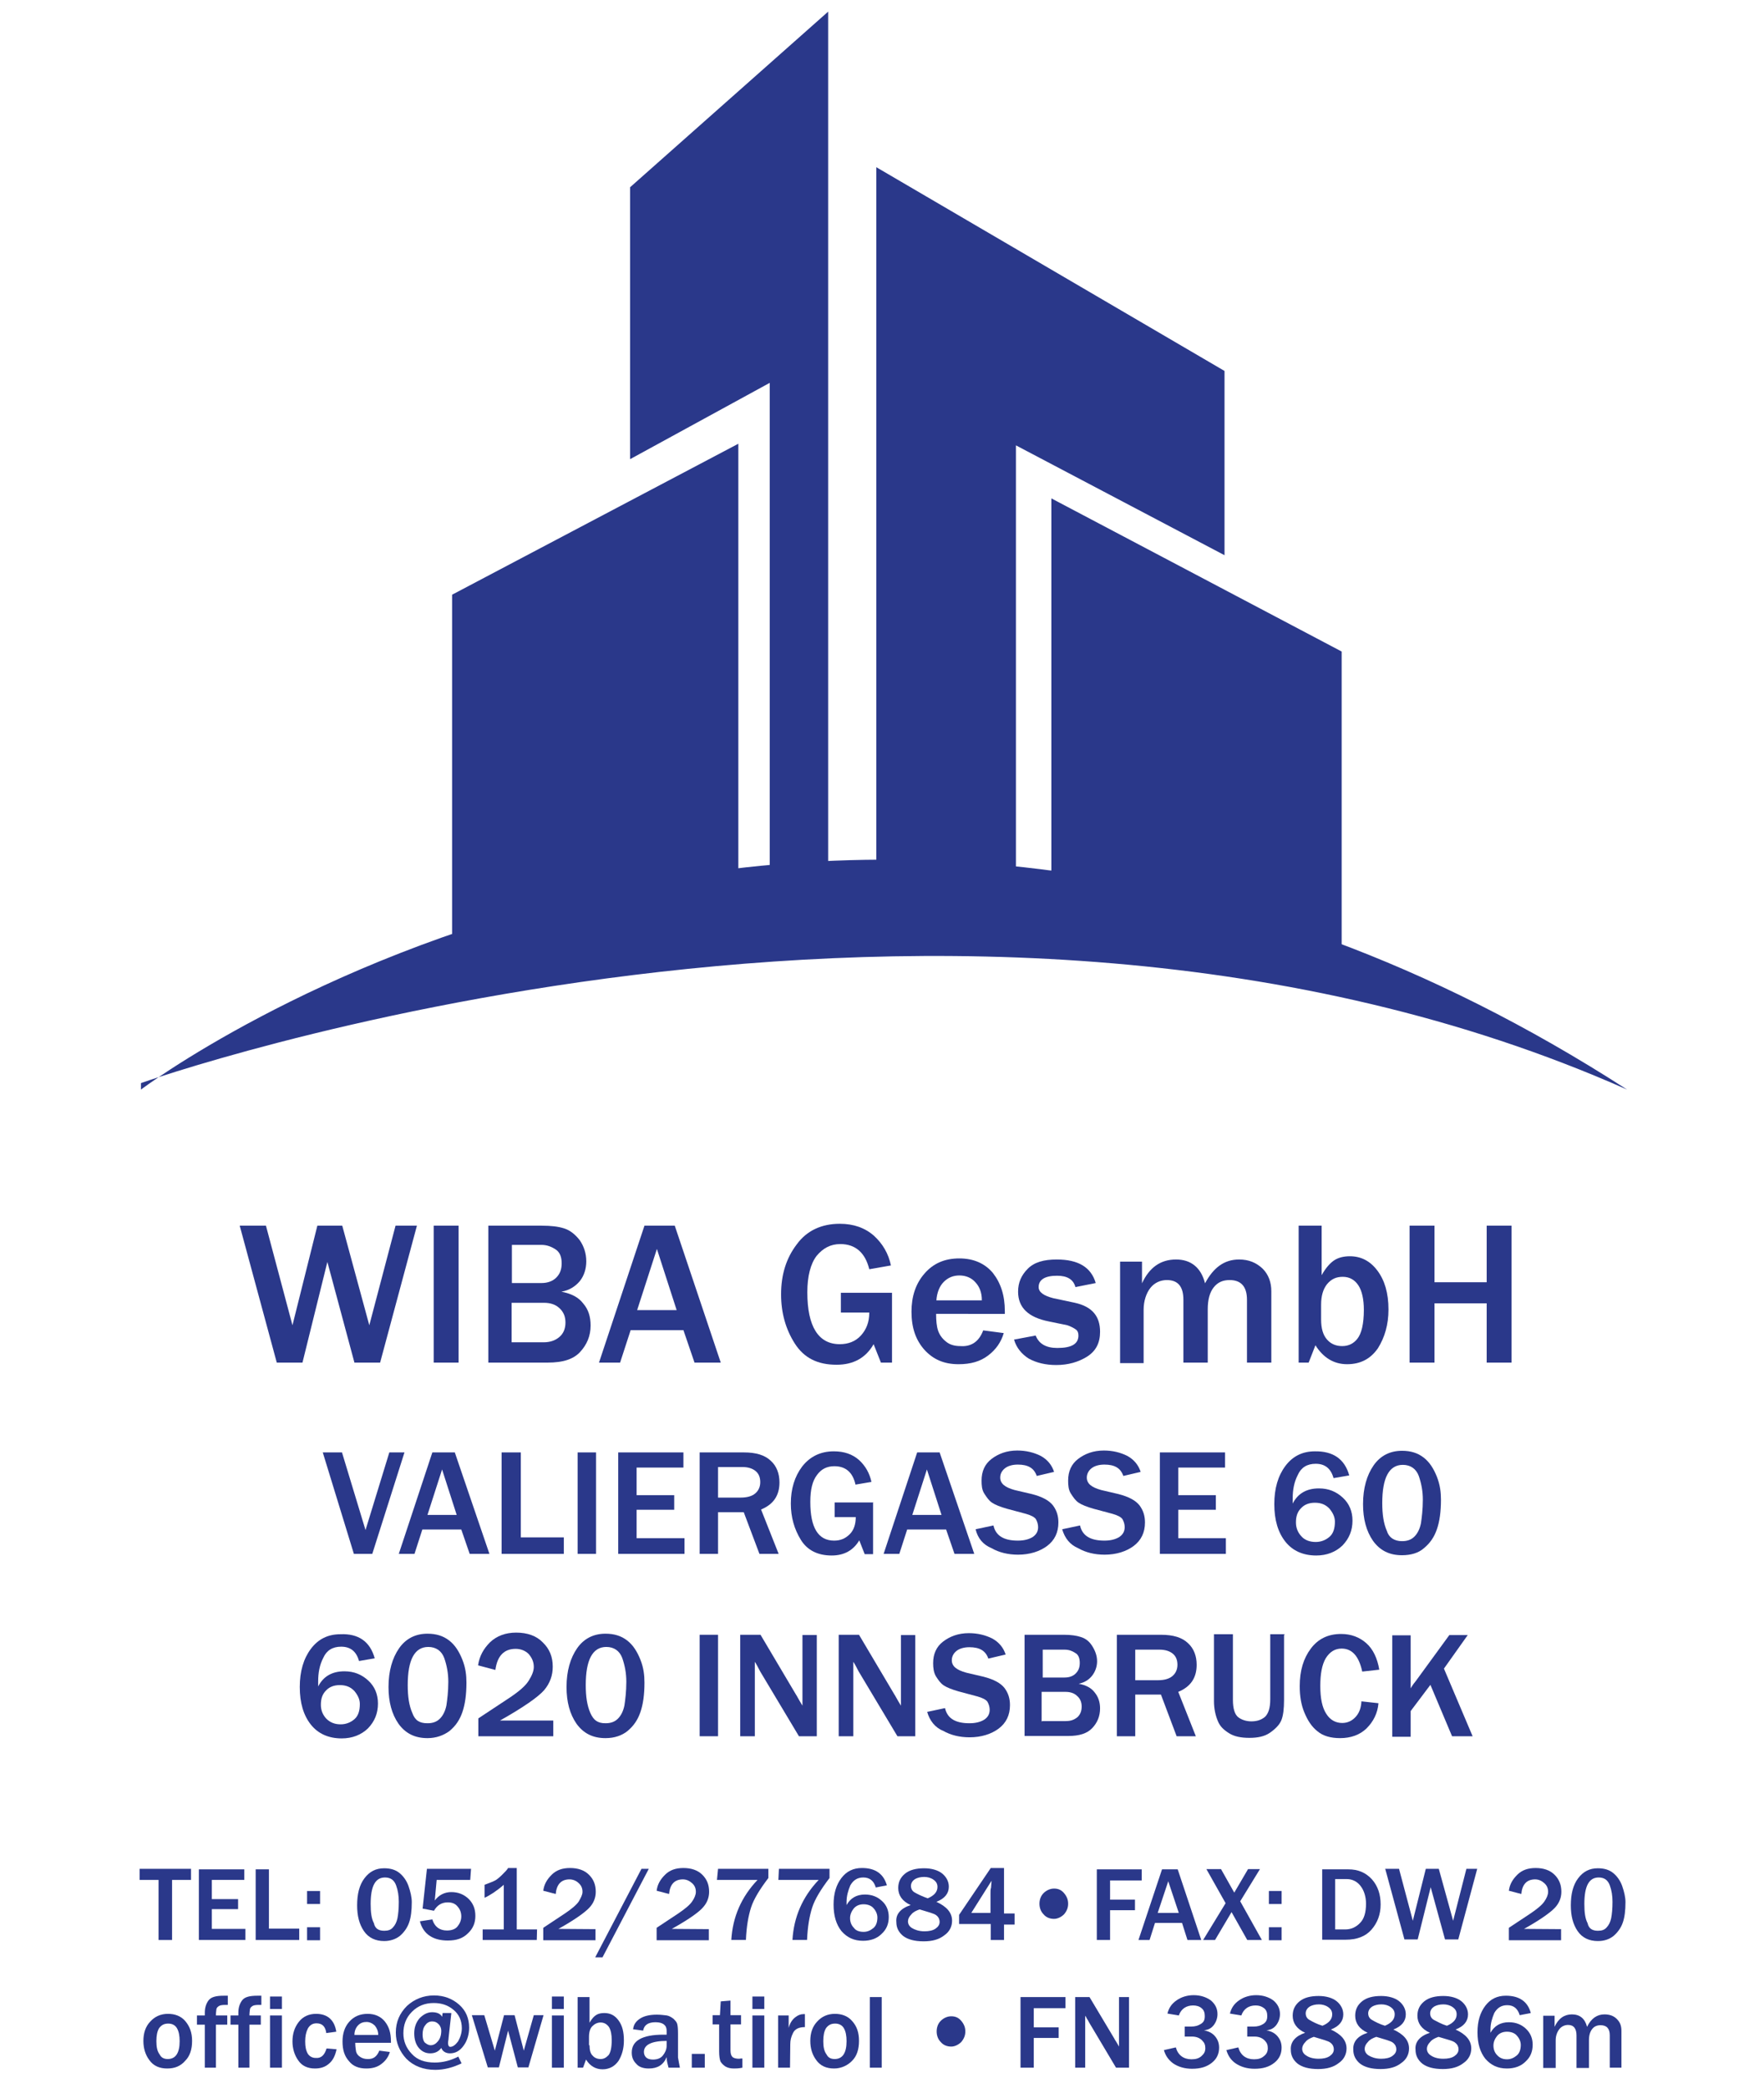
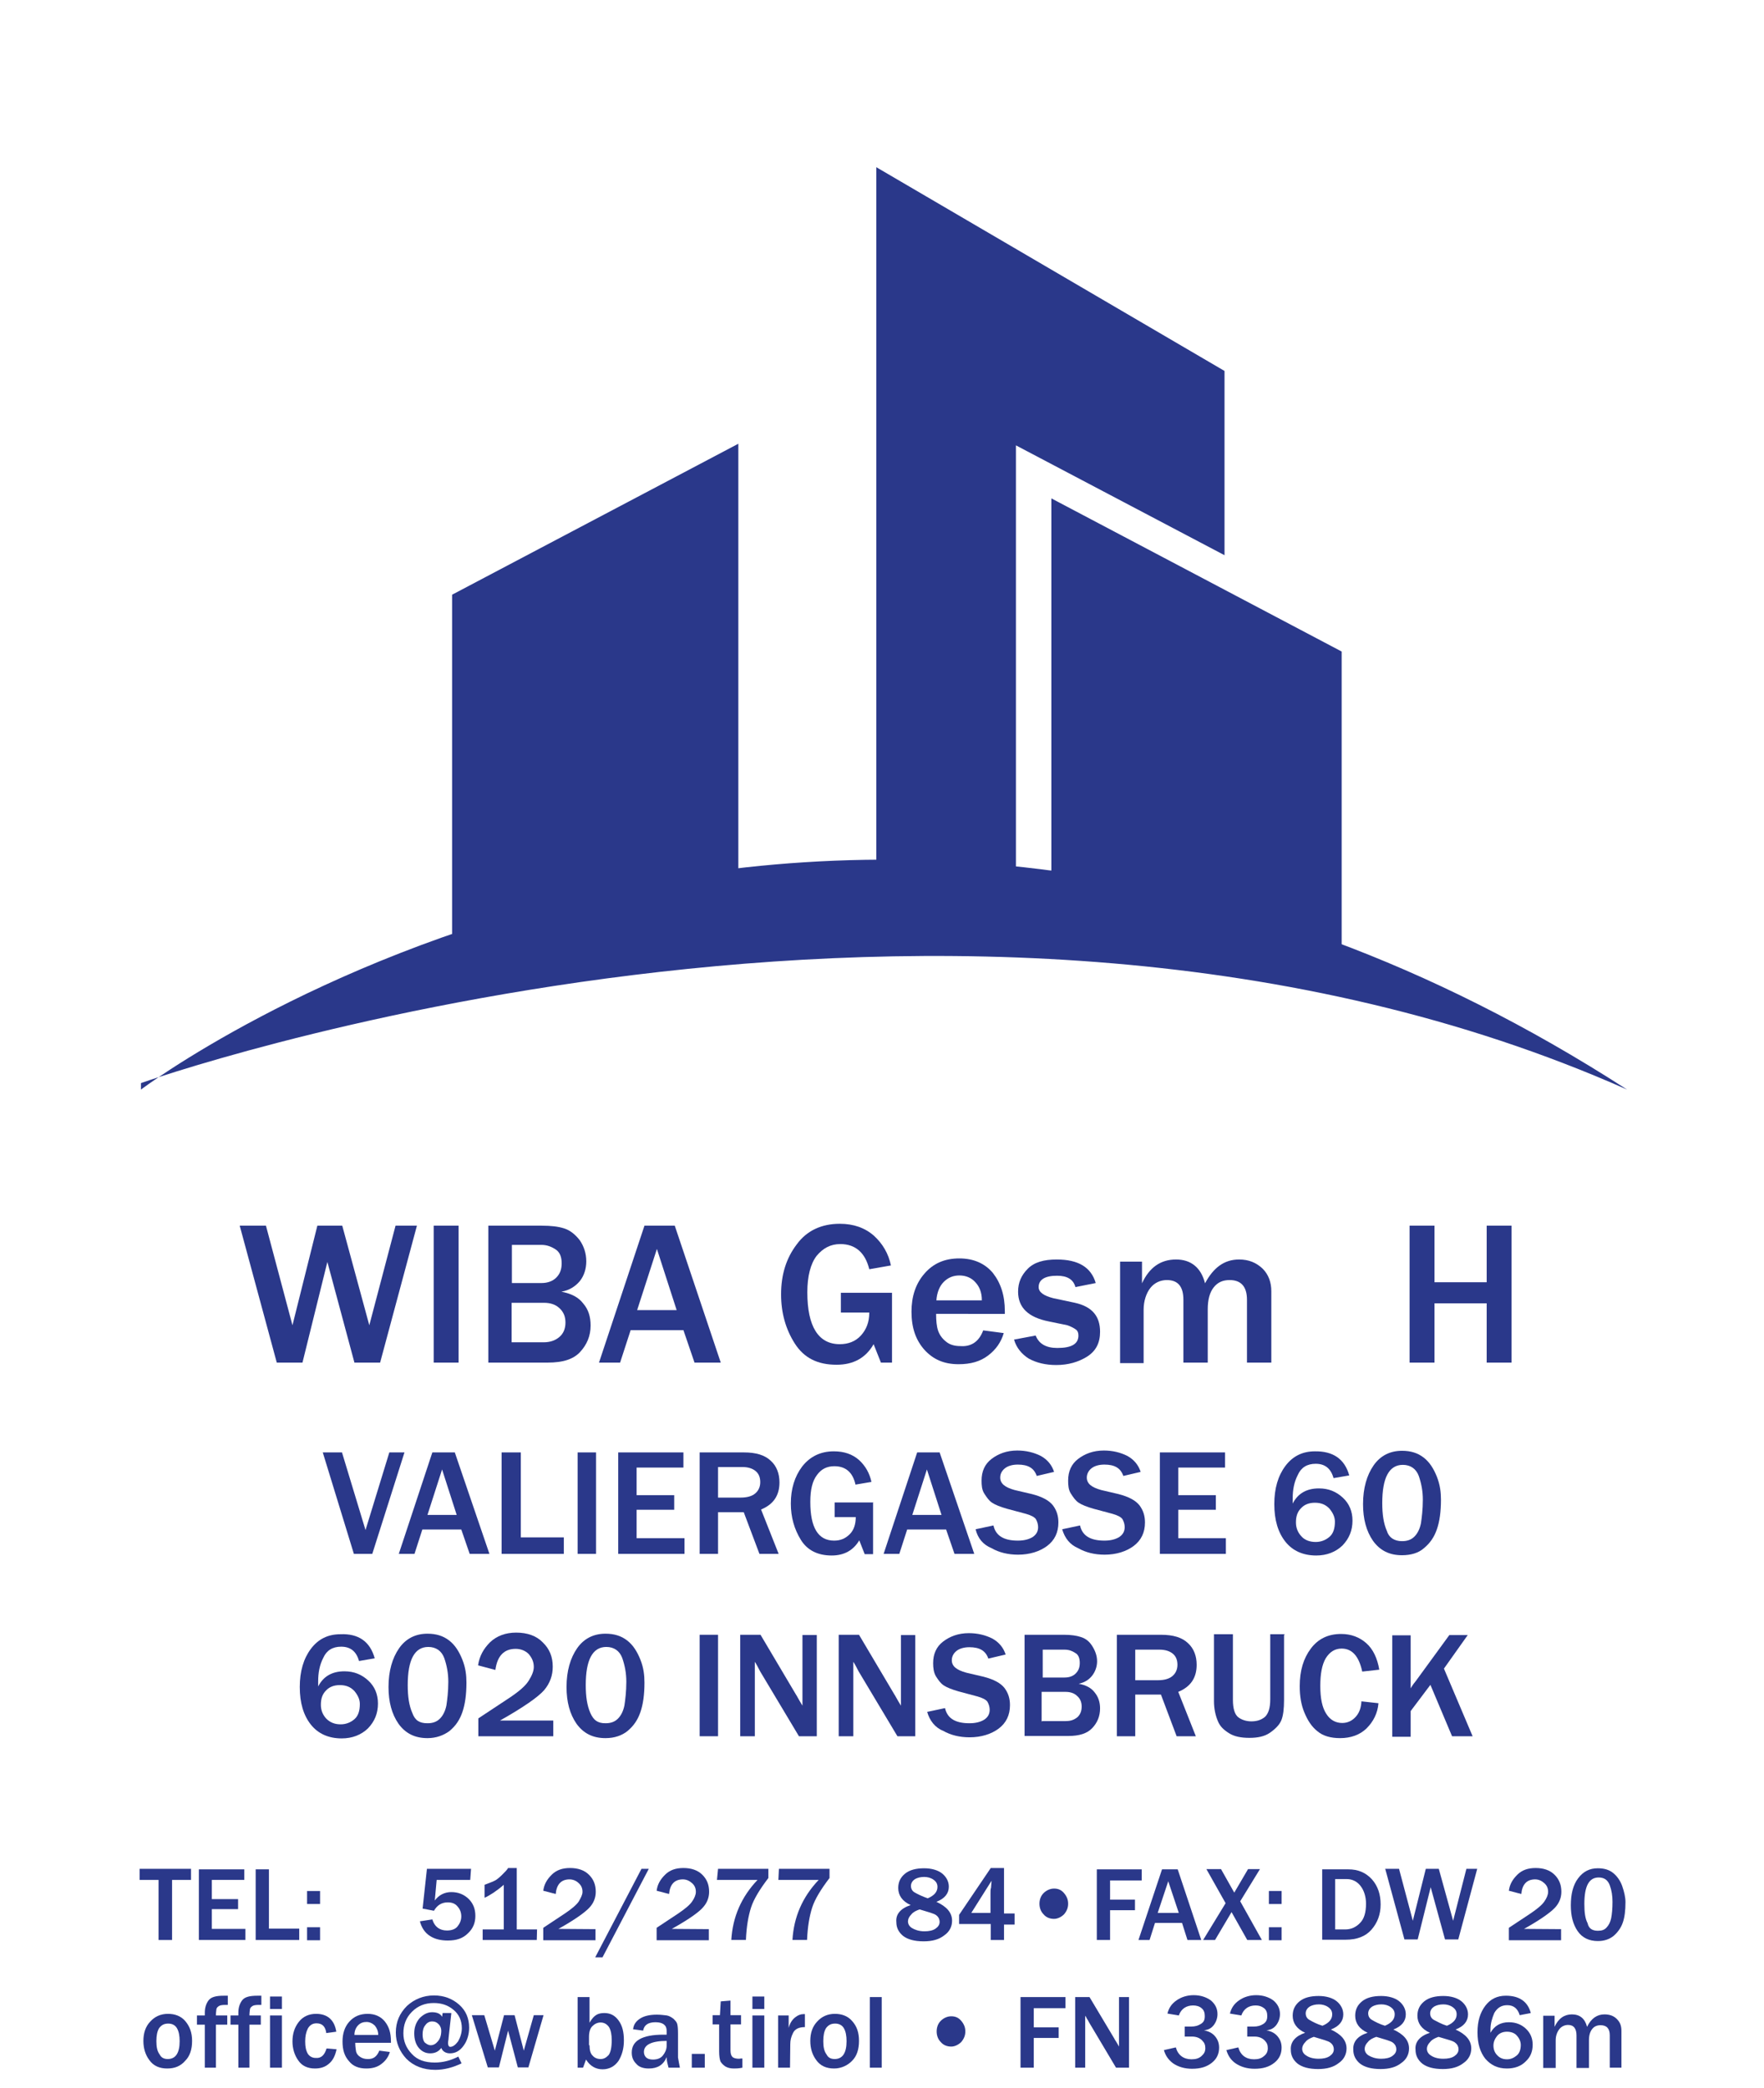
<svg xmlns="http://www.w3.org/2000/svg" version="1.1" id="Ebene_1" x="0px" y="0px" viewBox="0 0 652 771.6" style="enable-background:new 0 0 652 771.6;" xml:space="preserve">
  <style type="text/css">
	.st0{fill:none;}
	.st1{fill:#2A388A;}
</style>
  <rect x="159.7" y="46.4" class="st0" width="400.1" height="144.4" />
  <g>
    <g>
      <path class="st1" d="M52.1,400.3c0,0,302.1-107.3,549.3,2.4c-296.2-191.2-549.3,0-549.3,0" />
      <polygon class="st1" points="167.1,357.9 167.1,219.8 272.9,164 272.9,329.2   " />
-       <polygon class="st1" points="284.5,342.8 284.5,141.5 232.9,169.7 232.9,69.2 306.1,4.3 306.1,342.5   " />
      <polygon class="st1" points="323.9,339.8 323.9,61.8 452.6,137.1 452.6,205.2 375.5,164.6 375.5,340.7   " />
      <polygon class="st1" points="388.6,331.5 388.6,184.2 495.9,240.8 495.9,363   " />
    </g>
  </g>
  <g>
    <g>
      <path class="st1" d="M154.1,453l-13.6,50.6H131l-10-37.2l-9.2,37.2h-9.5L88.6,453h9.7l9.8,36.8l9.2-36.8h9.2l10,36.8l9.7-36.8    H154.1z" />
      <path class="st1" d="M169.5,503.6h-9.2V453h9.2V503.6z" />
      <path class="st1" d="M180.5,503.6V453h19.7c3.4,0,6.1,0.3,8.3,1s4.1,2.2,5.8,4.4c1.5,2.2,2.4,4.8,2.4,7.8c0,2.7-0.8,5.3-2.4,7.3    c-1.7,2-3.9,3.4-6.8,3.9c3.6,0.7,6.3,2,8.1,4.4c1.9,2.2,2.7,4.9,2.7,8.1c0,3.9-1.4,7.1-3.9,9.8c-2.5,2.7-6.4,3.9-11.9,3.9h-22.1    V503.6z M189.2,474.2h11c2.2,0,4.1-0.7,5.4-2c1.4-1.4,2-3.1,2-5.3c0-2.4-0.7-4.1-2.2-5.1c-1.5-1-3.2-1.7-5.3-1.7h-10.9v14.1H189.2    z M189.2,496.1h11.7c2.5,0,4.4-0.7,5.9-2s2.2-3.1,2.2-5.3s-0.7-3.9-2.2-5.3c-1.5-1.4-3.4-2-5.8-2h-11.9V496.1z" />
      <path class="st1" d="M266.4,503.6h-9.7l-4.1-12h-19.5l-3.9,12h-7.8l16.8-50.6h11.2L266.4,503.6z M250.1,484.2l-7.3-22.6l-7.3,22.6    H250.1z" />
      <path class="st1" d="M329.7,477.8v25.8h-4.1l-2.7-6.8c-2.9,5.1-7.5,7.6-13.7,7.6c-7,0-12-2.5-15.4-7.8s-5.1-11.4-5.1-18.2    c0-7.3,1.9-13.4,5.8-18.5c3.7-5.1,9.2-7.6,15.9-7.6c5.1,0,9.3,1.5,12.6,4.4c3.2,2.9,5.4,6.6,6.3,11l-8,1.4    c-1.5-6.1-5.1-9.3-10.7-9.3c-3.6,0-6.4,1.5-8.8,4.4c-2.2,2.9-3.4,7.5-3.4,13.4c0,12.7,4.1,19.2,12,19.2c3.1,0,5.8-1,7.8-3.2    s3.1-4.9,3.1-8.5h-10.5v-7.3H329.7z" />
      <path class="st1" d="M363.4,491.7l7.6,1c-1,3.4-2.9,6.1-5.8,8.3s-6.4,3.2-10.9,3.2c-5.3,0-9.3-1.7-12.6-5.3    c-3.2-3.6-4.8-8.1-4.8-14.1c0-5.6,1.5-10.3,4.8-14.1s7.5-5.6,12.9-5.6c5.3,0,9.5,1.9,12.4,5.4c2.9,3.7,4.4,8.3,4.4,14.1v1H346    c0,2.5,0.2,4.6,0.7,6.1c0.5,1.5,1.4,2.9,2.9,4.1c1.4,1.2,3.2,1.7,5.4,1.7C359,497.8,361.9,495.8,363.4,491.7z M362.9,480.5    c0-2.7-0.8-4.9-2.4-6.6c-1.5-1.7-3.6-2.5-5.9-2.5s-4.2,0.8-5.8,2.4c-1.5,1.5-2.5,3.9-2.7,6.8H362.9z" />
      <path class="st1" d="M374.8,495.1l8-1.5c1.2,3.1,3.9,4.6,8,4.6c5.3,0,7.8-1.5,7.8-4.6c0-1-0.3-1.9-1.2-2.4c-0.8-0.5-1.7-1-2.9-1.4    l-6.8-1.4c-7.6-1.5-11.4-5.1-11.4-11c0-3.4,1.2-6.1,3.6-8.5c2.4-2.4,5.9-3.4,10.7-3.4c8,0,12.7,2.9,14.4,8.7l-7.5,1.5    c-0.8-2.9-3.1-4.2-6.8-4.2c-4.4,0-6.8,1.4-6.8,4.2c0,1.9,1.9,3.2,5.4,4.1l8,1.7c6.3,1.4,9.3,4.9,9.3,10.7c0,4.1-1.5,7.1-4.8,9.2    c-3.2,2-7,3.1-11.4,3.1c-3.9,0-7.3-0.8-10.2-2.4C377.7,500.5,375.7,498.2,374.8,495.1z" />
      <path class="st1" d="M469.7,503.6h-8.8v-23.2c0-4.9-2.2-7.3-6.4-7.3c-2.5,0-4.4,0.8-5.9,2.7c-1.5,1.9-2.2,4.6-2.2,8.1v19.7h-9    v-23.2c0-4.9-2-7.3-6.1-7.3c-2.4,0-4.6,1-6.1,2.9s-2.5,4.8-2.5,8.1v19.7h-8.7v-37.5h8.1v8c2.7-5.8,6.8-8.8,12.6-8.8    c5.4,0,9.2,2.9,10.7,8.8c3.1-5.8,7.1-8.8,12.6-8.8c3.6,0,6.4,1.2,8.7,3.4c2.2,2.2,3.2,5.1,3.2,8.3V503.6z" />
-       <path class="st1" d="M483.7,503.6H480V453h8.5v18.3c1.5-2.7,3.2-4.6,4.8-5.6s3.6-1.4,5.6-1.4c4.1,0,7.5,1.7,10.2,5.3    c2.7,3.6,4.1,8.3,4.1,14.4c0,5.6-1.4,10.3-3.9,14.3c-2.7,3.9-6.4,5.9-11.4,5.9c-4.9,0-8.8-2.4-11.7-7L483.7,503.6z M488.3,487.6    c0,3.4,0.7,5.8,2.2,7.5c1.5,1.7,3.4,2.4,5.6,2.4c2.2,0,4.1-0.8,5.6-2.7c1.5-1.9,2.4-5.4,2.4-10.7c0-3.9-0.7-7-2-9    s-3.2-3.2-5.8-3.2c-2.4,0-4.2,0.8-5.8,2.7c-1.5,1.9-2.2,4.4-2.2,7.6L488.3,487.6L488.3,487.6z" />
      <path class="st1" d="M558.7,503.6h-9.2v-21.9h-19.3v21.9h-9.2V453h9.2v20.9h19.3V453h9.2V503.6z" />
    </g>
    <g>
      <path class="st1" d="M137.6,574.3h-6.8l-11.5-37.5h7.1l8.7,28.7l8.8-28.7h5.6L137.6,574.3z" />
      <path class="st1" d="M180.9,574.3h-7.3l-3.1-9h-14.4l-2.9,9h-5.8l12.4-37.5h8.3L180.9,574.3z M168.8,559.9l-5.4-16.8l-5.4,16.8    H168.8z" />
      <path class="st1" d="M208.5,574.3h-23.1v-37.5h7.1v31.4h15.9V574.3z" />
      <path class="st1" d="M220.3,574.3h-6.8v-37.5h6.8V574.3z" />
      <path class="st1" d="M252.8,574.3h-24.3v-37.5h24.1v5.6h-17.3v10.2h13.9v5.4h-13.9v10.5H253v5.8H252.8z" />
      <path class="st1" d="M287.8,574.3h-7.1l-5.8-15.4h-9.5v15.4h-6.8v-37.5h16.3c4.6,0,7.8,1,10,3.1c2.2,2,3.2,4.8,3.2,8    c0,4.8-2.2,8.1-6.8,10L287.8,574.3z M265.4,553.5h8.3c2.4,0,4.2-0.5,5.4-1.5c1.2-1,1.9-2.4,1.9-4.2c0-1.7-0.5-3.1-1.7-4.1    c-1.2-1-2.9-1.5-4.9-1.5h-9L265.4,553.5L265.4,553.5z" />
      <path class="st1" d="M322.7,555.2v19.2h-3.1l-2-5.1c-2.2,3.7-5.6,5.6-10.2,5.6c-5.1,0-9-1.9-11.4-5.8c-2.4-3.9-3.7-8.3-3.7-13.4    c0-5.4,1.4-10,4.2-13.7c2.9-3.7,6.8-5.6,11.7-5.6c3.7,0,6.8,1,9.3,3.2c2.4,2.2,3.9,4.9,4.6,8.1l-5.9,1c-1-4.6-3.7-6.8-7.8-6.8    c-2.7,0-4.8,1-6.4,3.2c-1.7,2.2-2.5,5.4-2.5,10c0,9.5,2.9,14.3,8.8,14.3c2.4,0,4.2-0.8,5.8-2.4c1.5-1.5,2.2-3.7,2.2-6.3h-7.8v-5.4    h14.3V555.2z" />
      <path class="st1" d="M360.1,574.3h-7.3l-3.1-9h-14.4l-2.9,9h-5.8l12.4-37.5h8.3L360.1,574.3z M348,559.9l-5.4-16.8l-5.4,16.8H348z    " />
      <path class="st1" d="M360.6,565.2l6.6-1.4c0.8,3.7,3.7,5.6,9,5.6c2.4,0,4.2-0.5,5.6-1.4c1.4-1,1.9-2.2,1.9-3.6c0-1-0.3-2-0.8-2.9    c-0.5-0.8-1.9-1.5-3.7-2l-7.1-1.9c-2.4-0.7-4.2-1.4-5.4-2.2c-1.2-0.8-2-2-2.9-3.4s-1-3.1-1-4.8c0-3.4,1.2-6.1,3.7-8    c2.5-1.9,5.6-3.1,9.5-3.1c3.2,0,6.1,0.7,8.7,2c2.5,1.4,4.1,3.4,4.9,5.9l-6.4,1.5c-1-2.9-3.2-4.2-7-4.2c-2,0-3.7,0.5-4.8,1.4    s-1.7,2-1.7,3.4c0,2.2,1.7,3.6,5.3,4.6l6.4,1.5c3.9,1,6.4,2.4,7.8,4.2c1.4,1.9,2,3.9,2,6.3c0,3.7-1.4,6.6-4.2,8.7    c-2.7,2-6.4,3.2-10.7,3.2c-3.7,0-7-0.8-9.8-2.4C363.4,570.9,361.4,568.6,360.6,565.2z" />
      <path class="st1" d="M392.6,565.2l6.6-1.4c0.8,3.7,3.7,5.6,9,5.6c2.4,0,4.2-0.5,5.6-1.4c1.4-1,1.9-2.2,1.9-3.6c0-1-0.3-2-0.8-2.9    c-0.5-0.8-1.9-1.5-3.7-2l-7.1-1.9c-2.4-0.7-4.2-1.4-5.4-2.2c-1.2-0.8-2-2-2.9-3.4s-1-3.1-1-4.8c0-3.4,1.2-6.1,3.7-8    c2.5-1.9,5.6-3.1,9.5-3.1c3.2,0,6.1,0.7,8.7,2c2.5,1.4,4.1,3.4,4.9,5.9l-6.4,1.5c-1-2.9-3.2-4.2-7-4.2c-2,0-3.7,0.5-4.8,1.4    c-1,0.8-1.7,2-1.7,3.4c0,2.2,1.7,3.6,5.3,4.6l6.4,1.5c3.9,1,6.4,2.4,7.8,4.2c1.4,1.9,2,3.9,2,6.3c0,3.7-1.4,6.6-4.2,8.7    c-2.7,2-6.4,3.2-10.7,3.2c-3.7,0-7-0.8-9.8-2.4C395.5,570.9,393.6,568.6,392.6,565.2z" />
      <path class="st1" d="M453,574.3h-24.3v-37.5h24.1v5.6h-17.3v10.2h13.9v5.4h-13.9v10.5h17.6v5.8H453z" />
      <path class="st1" d="M498.7,545.3l-5.8,1c-1-3.6-3.2-5.3-6.6-5.3c-3.2,0-5.4,1.4-6.6,4.1c-1.4,2.7-1.9,5.6-1.9,8.7    c0,0.7,0,1.2,0,1.9c1.9-3.7,5.1-5.6,9.7-5.6c3.6,0,6.4,1.2,8.8,3.4c2.4,2.2,3.6,5.1,3.6,8.5c0,3.6-1.2,6.6-3.7,9.2    c-2.5,2.4-5.8,3.7-9.7,3.7c-4.8,0-8.7-1.7-11.4-5.1c-2.7-3.4-4.1-8-4.1-13.9c0-5.8,1.4-10.5,4.1-14.1c2.7-3.6,6.3-5.4,10.9-5.4    C492.7,536.3,497,539.2,498.7,545.3z M486.3,569.9c2,0,3.7-0.7,5.1-1.9c1.4-1.2,2-3.1,2-5.6c0-1.7-0.7-3.2-2-4.8    c-1.4-1.5-3.1-2.2-5.4-2.2c-2.2,0-3.9,0.7-5.1,2c-1.4,1.4-1.9,3.1-1.9,5.3c0,2,0.7,3.7,2,5.1C482.2,569.2,484.1,569.9,486.3,569.9    z" />
      <path class="st1" d="M518.2,574.8c-4.6,0-8.1-1.7-10.7-5.3c-2.5-3.6-3.7-8.1-3.7-13.6c0-5.9,1.4-10.7,3.9-14.3s6.1-5.4,10.5-5.4    c3.2,0,5.8,0.8,8,2.5c2.2,1.7,3.7,4.1,4.9,7.1c1.2,3.1,1.5,5.8,1.5,8.5c0,4.4-0.5,8-1.5,10.9c-1,2.9-2.5,5.1-4.8,7    C524.3,574,521.4,574.8,518.2,574.8z M518.2,569.6c1.9,0,3.4-0.5,4.6-1.7c1.2-1.2,2-2.9,2.4-4.9c0.3-2,0.7-5.1,0.7-8.7    c0-3.1-0.5-5.9-1.5-8.8c-1-2.7-3.1-4.1-5.9-4.1c-5.1,0-7.6,4.8-7.6,14.1c0,4.2,0.5,7.6,1.7,10.3    C513.3,568.2,515.3,569.6,518.2,569.6z" />
      <path class="st1" d="M138.5,612.9l-5.8,1c-1-3.6-3.2-5.3-6.6-5.3c-3.2,0-5.4,1.4-6.6,4.1c-1.4,2.7-1.9,5.6-1.9,8.7    c0,0.7,0,1.2,0,1.9c1.9-3.7,5.1-5.6,9.7-5.6c3.6,0,6.4,1.2,8.8,3.4c2.4,2.2,3.6,5.1,3.6,8.5c0,3.6-1.2,6.6-3.7,9.2    c-2.5,2.4-5.8,3.7-9.7,3.7c-4.8,0-8.7-1.7-11.4-5.1c-2.7-3.4-4.1-8-4.1-13.9c0-5.8,1.4-10.5,4.1-14.1s6.3-5.4,10.9-5.4    C132.5,603.7,136.8,606.7,138.5,612.9z M125.9,637.3c2,0,3.7-0.7,5.1-1.9s2-3.1,2-5.6c0-1.7-0.7-3.2-2-4.8    c-1.4-1.5-3.1-2.2-5.4-2.2c-2.2,0-3.9,0.7-5.1,2c-1.4,1.4-1.9,3.1-1.9,5.3c0,2,0.7,3.7,2,5.1C122,636.6,123.7,637.3,125.9,637.3z" />
      <path class="st1" d="M158,642.4c-4.6,0-8.1-1.7-10.7-5.3c-2.5-3.6-3.7-8.1-3.7-13.6c0-5.9,1.4-10.7,3.9-14.3s6.1-5.4,10.5-5.4    c3.2,0,5.8,0.8,8,2.5c2.2,1.7,3.7,4.1,4.9,7.1s1.5,5.8,1.5,8.5c0,4.4-0.5,8-1.5,10.9s-2.5,5.1-4.8,7    C163.9,641.4,161.2,642.4,158,642.4z M158,636.9c1.9,0,3.4-0.5,4.6-1.7c1.2-1.2,2-2.9,2.4-4.9c0.3-2,0.7-5.1,0.7-8.7    c0-3.1-0.5-5.9-1.5-8.8c-1-2.7-3.1-4.1-5.9-4.1c-5.1,0-7.6,4.8-7.6,14.1c0,4.2,0.5,7.6,1.7,10.3    C153.4,635.9,155.1,636.9,158,636.9z" />
      <path class="st1" d="M204.5,635.9v5.8h-27.7v-6.6l11.5-7.6c3.6-2.4,5.9-4.4,7.1-6.3s1.9-3.6,1.9-5.1c0-1.9-0.7-3.4-1.9-4.8    c-1.2-1.2-2.9-1.9-4.8-1.9c-4.2,0-6.8,2.5-7.5,7.8l-6.4-1.7c0.5-3.4,2-6.1,4.4-8.5c2.5-2.4,5.8-3.6,9.7-3.6c4.1,0,7.5,1.2,9.8,3.6    c2.5,2.4,3.7,5.3,3.7,9c0,3.2-1,6.1-3.2,8.7c-2.2,2.5-7.6,6.3-16.3,11.2H204.5z" />
      <path class="st1" d="M223.8,642.4c-4.6,0-8.1-1.7-10.7-5.3c-2.5-3.6-3.7-8.1-3.7-13.6c0-5.9,1.4-10.7,3.9-14.3    c2.5-3.6,6.1-5.4,10.5-5.4c3.2,0,5.8,0.8,8,2.5c2.2,1.7,3.7,4.1,4.9,7.1s1.5,5.8,1.5,8.5c0,4.4-0.5,8-1.5,10.9s-2.5,5.1-4.8,7    C229.9,641.4,227.2,642.4,223.8,642.4z M223.8,636.9c1.9,0,3.4-0.5,4.6-1.7c1.2-1.2,2-2.9,2.4-4.9c0.3-2,0.7-5.1,0.7-8.7    c0-3.1-0.5-5.9-1.5-8.8c-1-2.7-3.1-4.1-5.9-4.1c-5.1,0-7.6,4.8-7.6,14.1c0,4.2,0.5,7.6,1.7,10.3S220.9,636.9,223.8,636.9z" />
      <path class="st1" d="M265.4,641.7h-6.8v-37.5h6.8V641.7z" />
      <path class="st1" d="M301.9,641.7h-6.6L281,617.8c-0.2-0.3-0.5-1-1-1.9c-0.2-0.3-0.5-1-1-1.7v27.5h-5.4v-37.5h7.5l13.1,22.1    c0.2,0.2,0.8,1.5,2.4,4.1v-26.1h5.3v37.5H301.9z" />
      <path class="st1" d="M338.3,641.7h-6.6l-14.3-23.9c-0.2-0.3-0.5-1-1-1.9c-0.2-0.3-0.5-1-1-1.7v27.5H310v-37.5h7.5l13.1,22.1    c0.2,0.2,0.8,1.5,2.4,4.1v-26.1h5.3v37.5H338.3z" />
      <path class="st1" d="M342.7,632.7l6.6-1.4c0.8,3.7,3.7,5.6,9,5.6c2.4,0,4.2-0.5,5.6-1.4c1.4-1,1.9-2.2,1.9-3.6c0-1-0.3-2-0.8-2.9    c-0.5-0.8-1.9-1.5-3.7-2l-7.1-1.9c-2.4-0.7-4.2-1.4-5.4-2.2s-2-2-2.9-3.4c-0.8-1.4-1-3.1-1-4.8c0-3.4,1.2-6.1,3.7-8    c2.5-1.9,5.6-3.1,9.5-3.1c3.2,0,6.1,0.7,8.7,2c2.5,1.4,4.1,3.4,4.9,5.9l-6.4,1.5c-1-2.9-3.2-4.2-7-4.2c-2,0-3.7,0.5-4.8,1.4    c-1,0.8-1.7,2-1.7,3.4c0,2.2,1.7,3.6,5.3,4.6l6.4,1.5c3.9,1,6.4,2.4,7.8,4.2c1.4,1.9,2,3.9,2,6.3c0,3.7-1.4,6.6-4.2,8.7    c-2.7,2-6.4,3.2-10.7,3.2c-3.7,0-7-0.8-9.8-2.4C345.6,638.5,343.6,635.9,342.7,632.7z" />
      <path class="st1" d="M378.7,641.7v-37.5h14.6c2.5,0,4.6,0.3,6.1,0.8c1.7,0.5,3.1,1.5,4.2,3.2s1.9,3.6,1.9,5.8c0,2-0.7,3.9-1.9,5.4    c-1.2,1.5-2.9,2.5-4.9,2.9c2.7,0.5,4.6,1.5,5.9,3.2c1.4,1.7,2,3.7,2,5.9c0,2.9-1,5.3-2.9,7.3c-1.9,2-4.8,2.9-8.8,2.9H378.7z     M385.2,620h8.3c1.7,0,3.1-0.5,4.1-1.5c1-1,1.5-2.2,1.5-3.9c0-1.7-0.5-3.1-1.7-3.7c-1.2-0.8-2.4-1.2-3.9-1.2h-8.1V620H385.2z     M385.2,636.1h8.7c1.9,0,3.2-0.5,4.4-1.5c1-1,1.5-2.2,1.5-3.9c0-1.5-0.5-2.9-1.7-3.9c-1-1-2.5-1.5-4.2-1.5H385v10.9H385.2z" />
      <path class="st1" d="M442,641.7h-7.1l-5.8-15.4h-9.5v15.4h-6.8v-37.5h16.3c4.6,0,7.8,1,10,3.1c2.2,2,3.2,4.8,3.2,8    c0,4.8-2.2,8.1-6.8,10L442,641.7z M419.6,621h8.3c2.4,0,4.2-0.5,5.4-1.5c1.2-1,1.9-2.4,1.9-4.2c0-1.7-0.5-3.1-1.7-4.1    c-1.2-1-2.9-1.5-4.9-1.5h-9V621z" />
      <path class="st1" d="M474.6,604.2v24.1c0,3.2-0.3,5.8-1,7.5c-0.7,1.7-2.2,3.2-4.2,4.6c-2,1.4-4.6,1.9-7.6,1.9    c-3.1,0-5.6-0.5-7.5-1.7s-3.4-2.5-4.2-4.6c-0.8-1.9-1.4-4.4-1.4-7.3V604h7v24.3c0,3.2,0.7,5.4,2,6.4s3.1,1.5,4.8,1.5    c2,0,3.7-0.5,5.1-1.7c1.2-1.2,1.9-3.2,1.9-6.4V604h5.3V604.2z" />
      <path class="st1" d="M503.2,628.8l6.3,0.7c-0.3,3.7-1.9,6.8-4.4,9.3c-2.5,2.4-5.8,3.6-9.8,3.6c-3.4,0-6.3-0.8-8.3-2.5    c-2.2-1.7-3.7-4.1-4.9-7c-1.2-2.9-1.7-6.1-1.7-9.7c0-5.8,1.4-10.3,4.1-13.9c2.7-3.6,6.4-5.4,11.2-5.4c3.7,0,6.8,1.2,9.3,3.4    c2.5,2.2,4.1,5.6,4.8,9.8l-6.3,0.7c-1.2-5.6-3.7-8.5-7.6-8.5c-2.5,0-4.4,1.2-5.9,3.6c-1.4,2.4-2,5.8-2,10.2c0,4.6,0.7,8,2.2,10.3    c1.5,2.4,3.6,3.4,5.9,3.4c2,0,3.7-0.8,5.1-2.4S503.1,630.8,503.2,628.8z" />
      <path class="st1" d="M544.3,641.7h-7.6l-8-19l-7.3,9.7v9.5h-6.8v-37.5h6.8V624c0.8-1.4,1.5-2.2,1.9-2.7l12.4-17h6.8l-8.8,12.4    L544.3,641.7z" />
      <path class="st1" d="M63.7,717h-5.1v-22.2h-7v-4.1h19v4.1h-7V717z" />
      <path class="st1" d="M90.5,717h-17v-26.1h16.8v3.9h-12v7.1h9.7v3.7h-9.7v7.3h12.4v4.1H90.5z" />
      <path class="st1" d="M110.6,717H94.5v-26.1h4.9v21.9h11.2V717z" />
      <path class="st1" d="M118.3,698.9v4.8h-4.8v-4.8H118.3z M118.3,712.3v4.8h-4.8v-4.8H118.3z" />
-       <path class="st1" d="M142,717.4c-3.2,0-5.8-1.2-7.5-3.7s-2.5-5.6-2.5-9.5c0-4.1,0.8-7.5,2.7-10s4.2-3.7,7.3-3.7    c2.2,0,4.1,0.5,5.6,1.7c1.5,1.2,2.7,2.9,3.4,4.9c0.7,2,1.2,4.1,1.2,5.9c0,3.1-0.3,5.6-1,7.6c-0.7,2-1.9,3.6-3.4,4.9    C146.3,716.7,144.2,717.4,142,717.4z M142,713.6c1.4,0,2.4-0.3,3.2-1.2c0.8-0.8,1.4-2,1.7-3.4c0.3-1.5,0.5-3.6,0.5-6.1    c0-2.2-0.3-4.2-1-6.1s-2-2.9-4.1-2.9c-3.6,0-5.3,3.2-5.3,9.8c0,3.1,0.3,5.4,1.2,7.1C138.6,712.8,140,713.6,142,713.6z" />
      <path class="st1" d="M157.8,690.7h16.3l-0.3,4.1h-12.4l-0.7,7.6c1.5-2,3.6-3.1,6.1-3.1c2.5,0,4.6,0.8,6.4,2.5    c1.7,1.7,2.5,3.7,2.5,6.3c0,2.5-0.8,4.6-2.7,6.4c-1.9,1.9-4.2,2.7-7.5,2.7c-2.5,0-4.8-0.5-6.6-1.7c-1.9-1.2-3.1-3.1-3.7-5.4    l4.6-0.7c0.8,2.7,2.7,4.1,5.4,4.1c1.7,0,3.1-0.5,3.9-1.5c0.8-1,1.4-2.2,1.4-3.7c0-1.5-0.5-2.7-1.4-3.7c-0.8-1-2-1.5-3.6-1.5    c-2.2,0-3.9,1-5.1,3.1l-4.2-0.8L157.8,690.7z" />
      <path class="st1" d="M198.4,717h-20v-3.9h7.8v-16.5c-2.5,2.2-5.1,3.9-7.1,4.8v-4.8c2.2-0.8,3.6-1.4,4.1-1.7c0.5-0.3,1.4-1,2.4-2    c1-1,1.9-1.9,2.2-2.5h3.2v22.7h7.5L198.4,717L198.4,717z" />
      <path class="st1" d="M220.1,713v4.1h-19.3v-4.6l8-5.3c2.5-1.7,4.2-3.1,5.1-4.4c0.8-1.4,1.4-2.5,1.4-3.6c0-1.4-0.5-2.4-1.4-3.2    c-0.8-0.8-2-1.4-3.4-1.4c-3.1,0-4.8,1.9-5.1,5.4l-4.6-1.2c0.3-2.4,1.4-4.2,3.1-5.9s3.9-2.5,6.8-2.5c2.9,0,5.3,0.8,7,2.5    s2.5,3.7,2.5,6.3c0,2.2-0.8,4.2-2.4,5.9s-5.3,4.4-11.4,7.8L220.1,713L220.1,713z" />
      <path class="st1" d="M239.8,690.7l-17.1,32.7h-2.7l17.1-32.7H239.8z" />
      <path class="st1" d="M262,713v4.1h-19.3v-4.6l8-5.3c2.5-1.7,4.2-3.1,5.1-4.4s1.4-2.5,1.4-3.6c0-1.4-0.5-2.4-1.4-3.2    s-2-1.4-3.4-1.4c-3.1,0-4.8,1.9-5.1,5.4l-4.6-1.2c0.3-2.4,1.4-4.2,3.1-5.9s3.9-2.5,6.8-2.5c2.9,0,5.3,0.8,7,2.5    c1.7,1.7,2.5,3.7,2.5,6.3c0,2.2-0.8,4.2-2.4,5.9c-1.5,1.7-5.3,4.4-11.4,7.8L262,713L262,713z" />
      <path class="st1" d="M265.4,690.7H284v3.4c-3.2,4.2-5.4,7.8-6.4,10.9c-1,3.1-1.7,7.1-1.9,12h-5.4c0.5-8.5,3.7-15.9,9.7-22.2H265    L265.4,690.7z" />
      <path class="st1" d="M287.9,690.7h18.7v3.4c-3.2,4.2-5.4,7.8-6.4,10.9c-1,3.1-1.7,7.1-1.9,12h-5.4c0.5-8.5,3.7-15.9,9.7-22.2    h-14.9L287.9,690.7z" />
-       <path class="st1" d="M327.8,696.8l-4.1,0.8c-0.7-2.4-2.2-3.7-4.6-3.7c-2.2,0-3.7,1-4.8,2.9c-0.8,1.9-1.4,3.9-1.4,6.1    c0,0.3,0,0.8,0,1.2c1.4-2.5,3.6-3.9,6.8-3.9c2.5,0,4.6,0.8,6.3,2.4c1.7,1.5,2.5,3.6,2.5,5.9c0,2.5-0.8,4.6-2.7,6.3    c-1.7,1.7-4.1,2.5-6.8,2.5c-3.4,0-5.9-1.2-8-3.6c-1.9-2.4-2.9-5.6-2.9-9.8c0-4.1,1-7.3,2.9-9.8s4.4-3.7,7.6-3.7    C323.6,690.4,326.6,692.6,327.8,696.8z M319.2,714c1.4,0,2.5-0.5,3.6-1.4c1-0.8,1.5-2.2,1.5-3.9c0-1.2-0.5-2.4-1.4-3.4    c-0.8-1-2.2-1.5-3.7-1.5c-1.5,0-2.7,0.5-3.6,1.5c-0.8,1-1.4,2.2-1.4,3.6c0,1.5,0.5,2.7,1.4,3.6C316.3,713.5,317.5,714,319.2,714z" />
      <path class="st1" d="M336.6,704.1c-3.1-1.4-4.6-3.6-4.6-6.3c0-2.2,0.8-3.9,2.5-5.3c1.7-1.4,4.1-2,7.1-2c2.7,0,5.1,0.7,6.6,1.9    c1.5,1.2,2.5,2.9,2.5,4.9c0,2.5-1.5,4.4-4.6,5.6c3.7,1.7,5.8,3.9,5.8,7c0,2.2-1,4.1-2.9,5.4c-1.9,1.5-4.4,2.2-7.6,2.2    c-3.4,0-5.9-0.7-7.6-2c-1.7-1.4-2.5-3.1-2.5-5.1C331,707.5,332.9,705.3,336.6,704.1z M339.9,705.7c-1.4,0.5-2.4,1-3.1,1.9    c-0.8,0.8-1.2,1.7-1.2,2.5c0,1,0.5,1.9,1.5,2.5s2.5,1.2,4.6,1.2c1.7,0,3.1-0.3,4.1-1c1-0.7,1.5-1.5,1.5-2.5c0-0.8-0.3-1.7-1.2-2.4    C345.3,707.2,343.1,706.7,339.9,705.7z M342.9,701.6c2.4-1,3.6-2.4,3.6-4.2c0-1.2-0.5-2-1.5-2.7c-1-0.7-2.2-1-3.4-1    c-1.4,0-2.5,0.3-3.4,0.8c-0.8,0.5-1.5,1.4-1.5,2.5s0.5,2,1.5,2.5C339.2,700.1,340.9,700.9,342.9,701.6z" />
      <path class="st1" d="M371.1,717h-4.9v-5.9h-11.7v-3.4l11.7-17.3h4.9v16.8h3.9v4.1h-3.9V717z M366.5,695.1L359,707h7.1v-7.3    c0-0.8,0-1.5,0.2-2L366.5,695.1z" />
      <path class="st1" d="M394.8,703.6c0,1.5-0.5,2.7-1.5,3.9c-1,1-2.4,1.7-3.7,1.7c-1.5,0-2.9-0.5-3.9-1.7c-1-1-1.5-2.4-1.5-3.9    c0-1.5,0.5-2.9,1.5-3.9c1-1,2.4-1.7,3.9-1.7c1.5,0,2.7,0.5,3.7,1.7C394.3,700.9,394.8,702.1,394.8,703.6z" />
      <path class="st1" d="M410.3,717h-4.9v-26.1H422v4.1h-11.7v7.1h9.2v3.9h-9.2V717z" />
      <path class="st1" d="M444,717h-5.1l-2-6.3h-10l-2,6.3h-4.1l8.7-26.1h5.8L444,717z M435.7,707l-3.9-11.7l-3.9,11.7H435.7z" />
      <path class="st1" d="M466.4,717H461l-5.8-10.3l-6.1,10.3h-4.4l8.3-13.6l-7.1-12.6h5.4l4.9,8.7l5.1-8.7h4.4l-7.3,11.9L466.4,717z" />
      <path class="st1" d="M473.7,698.9v4.8H469v-4.8H473.7z M473.7,712.3v4.8H469v-4.8H473.7z" />
      <path class="st1" d="M488.7,717v-26.1h9.7c3.6,0,6.4,1.2,8.7,3.7c2.2,2.5,3.2,5.6,3.2,9.3s-1.2,6.8-3.4,9.3    c-2.2,2.5-5.4,3.7-9.5,3.7H488.7z M493.4,713.1h3.9c2,0,3.9-0.8,5.4-2.4c1.5-1.5,2.2-3.9,2.2-7.1c0-2.5-0.7-4.8-1.9-6.4    c-1.2-1.7-3.1-2.7-5.1-2.7h-4.4v18.7H493.4z" />
      <path class="st1" d="M546,690.7l-7,26.1h-4.9l-5.3-19.3l-4.8,19.3h-4.9l-7.1-26.1h5.1l5.1,19.2l4.8-19.2h4.8l5.3,19.2l4.9-19.2    H546z" />
      <path class="st1" d="M577,713v4.1h-19.3v-4.6l8-5.3c2.5-1.7,4.2-3.1,5.1-4.4s1.4-2.5,1.4-3.6c0-1.4-0.5-2.4-1.4-3.2    s-2-1.4-3.4-1.4c-3.1,0-4.8,1.9-5.1,5.4l-4.6-1.2c0.3-2.4,1.4-4.2,3.1-5.9c1.7-1.7,3.9-2.5,6.8-2.5c2.9,0,5.3,0.8,7,2.5    c1.7,1.7,2.5,3.7,2.5,6.3c0,2.2-0.8,4.2-2.4,5.9s-5.3,4.4-11.4,7.8L577,713L577,713z" />
      <path class="st1" d="M590.6,717.4c-3.2,0-5.8-1.2-7.5-3.7c-1.7-2.5-2.5-5.6-2.5-9.5c0-4.1,0.8-7.5,2.7-10c1.9-2.5,4.2-3.7,7.3-3.7    c2.2,0,4.1,0.5,5.6,1.7c1.5,1.2,2.7,2.9,3.4,4.9c0.7,2,1.2,4.1,1.2,5.9c0,3.1-0.3,5.6-1,7.6c-0.7,2-1.9,3.6-3.4,4.9    C594.9,716.7,593,717.4,590.6,717.4z M590.6,713.6c1.4,0,2.4-0.3,3.2-1.2c0.8-0.8,1.4-2,1.7-3.4c0.3-1.5,0.5-3.6,0.5-6.1    c0-2.2-0.3-4.2-1-6.1c-0.7-1.9-2-2.9-4.1-2.9c-3.6,0-5.3,3.2-5.3,9.8c0,3.1,0.3,5.4,1.2,7.1C587.2,712.8,588.6,713.6,590.6,713.6z    " />
      <path class="st1" d="M61.8,764.5c-2.9,0-5.1-1-6.6-3.1c-1.5-2-2.2-4.4-2.2-7.1c0-2.9,0.8-5.3,2.5-7.1c1.7-1.9,3.9-2.9,6.6-2.9    c2.5,0,4.8,0.8,6.4,2.7s2.5,4.2,2.5,7.3c0,3.1-0.8,5.6-2.5,7.3C66.7,763.7,64.5,764.5,61.8,764.5z M62,761c2.9,0,4.4-2.2,4.4-6.6    c0-2-0.3-3.6-1-4.8s-1.9-1.7-3.2-1.7c-1.5,0-2.5,0.5-3.4,1.7c-0.7,1.2-1,2.7-1,4.8s0.3,3.7,1.2,4.9C59.6,760.5,60.6,761,62,761z" />
      <path class="st1" d="M79.9,764.2h-4.2v-15.9h-2.9v-3.4h2.9v-1c0-1.9,0.5-3.4,1.4-4.6s2.7-1.7,5.6-1.7c0.3,0,0.8,0,1.5,0v3.4    c-0.5,0-0.8,0-1.2,0c-1,0-1.9,0.2-2.2,0.5c-0.5,0.3-0.7,0.7-0.8,1c0,0.3-0.2,1.2-0.2,2.4H84v3.4h-4.2v15.9H79.9z" />
      <path class="st1" d="M92.3,764.2h-4.2v-15.9h-2.9v-3.4h2.9v-1c0-1.9,0.5-3.4,1.4-4.6s2.7-1.7,5.6-1.7c0.3,0,0.8,0,1.5,0v3.4    c-0.5,0-0.8,0-1.2,0c-1,0-1.9,0.2-2.2,0.5c-0.5,0.3-0.7,0.7-0.8,1c0,0.3-0.2,1.2-0.2,2.4h4.2v3.4h-4.2v15.9H92.3z" />
      <path class="st1" d="M104.2,742.5h-4.4v-4.6h4.4V742.5z M104.2,764.2h-4.4v-19.3h4.4V764.2z" />
      <path class="st1" d="M120.7,757.1l3.7,0.3c-0.5,2.4-1.4,4.2-2.9,5.4c-1.4,1.2-3.1,1.7-5.1,1.7c-2.7,0-4.8-1-6.1-2.9    c-1.4-1.9-2.2-4.4-2.2-7.1c0-2.9,0.8-5.3,2.4-7.3c1.5-1.9,3.7-2.9,6.3-2.9c4.2,0,6.8,2.2,7.5,6.6l-3.7,0.5    c-0.3-2.4-1.5-3.6-3.6-3.6c-1.5,0-2.5,0.7-3.2,1.9c-0.7,1.4-1,2.9-1,4.8c0,2,0.3,3.4,1,4.6c0.7,1,1.7,1.5,2.9,1.5    C118.8,760.8,120,759.4,120.7,757.1z" />
      <path class="st1" d="M140.2,757.9l3.9,0.5c-0.5,1.7-1.5,3.2-3.1,4.4c-1.5,1.2-3.4,1.7-5.6,1.7c-2.7,0-4.9-0.8-6.4-2.7    c-1.7-1.9-2.4-4.2-2.4-7.3c0-2.9,0.8-5.4,2.5-7.3c1.7-1.9,3.9-2.9,6.8-2.9c2.7,0,4.9,1,6.4,2.9c1.5,1.9,2.2,4.2,2.2,7.3v0.5h-13.2    c0,1.4,0.2,2.4,0.3,3.2c0.2,0.8,0.7,1.5,1.5,2c0.7,0.5,1.7,0.8,2.7,0.8C138,761.1,139.3,760.1,140.2,757.9z M139.8,752.1    c0-1.4-0.5-2.5-1.2-3.4c-0.8-0.8-1.9-1.4-3.1-1.4c-1.2,0-2.2,0.3-3.1,1.2c-0.8,0.8-1.4,2-1.4,3.6H139.8z" />
      <path class="st1" d="M166.8,744.2l-1,9c0,0.7-0.2,1.2-0.2,1.9c0,0.8,0.3,1.4,0.8,1.4c1,0,1.9-0.7,2.9-2c0.8-1.4,1.4-3.1,1.4-4.9    c0-2.7-1-5.1-3.1-6.8c-2-1.7-4.4-2.5-7.3-2.5c-3.1,0-5.8,1-8,3.2c-2.2,2.2-3.2,4.8-3.2,8c0,2.9,1,5.4,3.1,7.6    c2,2.2,4.8,3.2,8.5,3.2c2.9,0,5.8-0.7,8.7-2.2l1.2,2.5c-3.1,1.5-6.4,2.4-9.7,2.4c-4.4,0-8-1.4-10.7-4.1c-2.5-2.7-3.9-5.9-3.9-9.7    c0-3.9,1.4-7.1,4.1-9.8c2.7-2.5,6.1-3.9,10-3.9c3.7,0,6.8,1.2,9.3,3.4c2.5,2.2,3.7,5.1,3.7,8.5c0,2.5-0.7,4.8-2,6.6    c-1.4,2-3.1,2.9-5.1,2.9c-1.5,0-2.7-0.7-3.2-2c-1,1.4-2.4,2-4.1,2s-3.1-0.7-4.2-2s-1.7-3.2-1.7-5.4c0-2.2,0.7-4.1,2-5.6    c1.4-1.4,2.9-2.2,4.6-2.2s3.1,0.5,3.7,1.7l0.2-1.4h3.2V744.2z M159.2,755.9c1,0,1.9-0.5,2.7-1.5c0.8-1,1.2-2.2,1.2-3.9    c0-0.8-0.3-1.7-1-2.4s-1.4-1-2.4-1c-1,0-1.9,0.5-2.5,1.4c-0.7,0.8-1,2-1,3.4c0,1.2,0.2,2.2,0.7,2.9    C157.6,755.4,158.3,755.9,159.2,755.9z" />
      <path class="st1" d="M200.9,744.8l-5.6,19.3h-3.9l-3.6-13.6l-3.4,13.6h-4.1l-5.9-19.3h4.6l3.9,13.1l3.4-13.1h3.9l3.4,13.1    l3.7-13.1H200.9z" />
-       <path class="st1" d="M208.4,742.5H204v-4.6h4.4V742.5z M208.4,764.2H204v-19.3h4.4V764.2z" />
      <path class="st1" d="M215.5,764.2h-2v-26.1h4.4v9.5c0.8-1.5,1.7-2.4,2.5-2.9c0.8-0.5,1.9-0.7,2.9-0.7c2.2,0,3.9,0.8,5.3,2.7    c1.4,1.9,2,4.2,2,7.5c0,2.9-0.7,5.4-2,7.5c-1.4,2-3.4,3.1-5.9,3.1c-2.5,0-4.6-1.2-6.1-3.6L215.5,764.2z M217.9,755.9    c0,1.7,0.3,3.1,1.2,3.9c0.7,0.8,1.7,1.2,2.9,1.2c1.2,0,2-0.5,2.9-1.4c0.8-1,1.2-2.9,1.2-5.6c0-2-0.3-3.6-1-4.8    c-0.7-1-1.7-1.7-3.1-1.7c-1.2,0-2.2,0.5-3.1,1.4c-0.8,0.8-1.2,2.2-1.2,3.9v3.1H217.9z" />
      <path class="st1" d="M251.3,764.2h-4.2c-0.3-1.2-0.7-2.5-0.7-3.9c-1.2,2.9-3.4,4.2-6.6,4.2c-1.9,0-3.6-0.5-4.6-1.7    c-1.2-1.2-1.7-2.5-1.7-4.2c0-4.4,3.9-6.6,11.7-6.6c0.3,0,0.7,0,1.2,0v-1.5c0-2-1.4-3.1-4.1-3.1s-4.2,1-4.6,3.1l-3.7-0.5    c0.2-1.7,1-2.9,2.5-3.9c1.5-1,3.6-1.5,6.3-1.5c1.5,0,2.7,0.2,3.7,0.3c1,0.2,1.7,0.7,2.4,1.2c0.7,0.7,1.2,1.2,1.4,1.9    c0.2,0.7,0.3,1.9,0.3,3.6v8.8C250.8,761.5,251,762.8,251.3,764.2z M246.5,754.3c-5.6,0-8.5,1.4-8.5,4.1c0,0.8,0.3,1.5,0.8,2    c0.5,0.5,1.4,0.8,2.5,0.8c1.7,0,2.9-0.5,3.7-1.5c0.8-1,1.4-2.2,1.4-3.6V754.3z" />
      <path class="st1" d="M260.5,759.1v5.1h-4.8v-5.1H260.5z" />
      <path class="st1" d="M274.4,760.8v3.4c-1.4,0.3-2.4,0.3-3.1,0.3c-1.2,0-2.2-0.2-3.1-0.7c-0.8-0.5-1.5-1.2-1.9-1.9    c-0.3-0.8-0.5-2-0.5-3.7v-10h-2.4v-3.4h2.7l0.3-5.1l3.6-0.3v5.4h3.9v3.4h-3.9v9.5c0,1.2,0.2,2,0.7,2.5c0.5,0.5,1.4,0.7,2.5,0.7    C273.7,760.8,274,760.8,274.4,760.8z" />
      <path class="st1" d="M282.5,742.5h-4.4v-4.6h4.4V742.5z M282.5,764.2h-4.4v-19.3h4.4V764.2z" />
      <path class="st1" d="M292,764.2h-4.4v-19.3h3.9v4.6c0.5-1.9,1.4-3.1,2.4-3.9c1-0.8,2-1.2,3.1-1.2c0.2,0,0.3,0,0.5,0v4.8    c-2.2,0-3.7,0.7-4.4,2.2c-0.7,1.4-1,2.7-1,4.1L292,764.2L292,764.2z" />
      <path class="st1" d="M308.3,764.5c-2.9,0-5.1-1-6.6-3.1c-1.5-2-2.2-4.4-2.2-7.1c0-2.9,0.8-5.3,2.5-7.1c1.7-1.9,3.9-2.9,6.6-2.9    c2.5,0,4.8,0.8,6.4,2.7c1.7,1.9,2.5,4.2,2.5,7.3c0,3.1-0.8,5.6-2.5,7.3C313.4,763.3,311,764.5,308.3,764.5z M308.5,761    c2.9,0,4.4-2.2,4.4-6.6c0-2-0.3-3.6-1-4.8c-0.7-1.2-1.9-1.7-3.2-1.7c-1.5,0-2.5,0.5-3.4,1.7c-0.7,1.2-1,2.7-1,4.8s0.3,3.7,1.2,4.9    C306.1,760.5,307.1,761,308.5,761z" />
      <path class="st1" d="M325.9,764.2h-4.4v-26.1h4.4V764.2z" />
      <path class="st1" d="M356.8,750.8c0,1.5-0.5,2.7-1.5,3.9c-1,1-2.4,1.7-3.7,1.7c-1.5,0-2.9-0.5-3.9-1.7c-1-1-1.5-2.4-1.5-3.9    c0-1.5,0.5-2.9,1.5-3.9c1-1,2.4-1.7,3.9-1.7c1.5,0,2.7,0.5,3.7,1.7S356.8,749.3,356.8,750.8z" />
      <path class="st1" d="M382.1,764.2h-4.9v-26.1h16.6v4.1h-11.7v7.1h9.2v3.9h-9.2V764.2z" />
      <path class="st1" d="M417.1,764.2h-4.6l-10-16.8c-0.2-0.3-0.3-0.7-0.7-1.2c-0.2-0.3-0.3-0.7-0.7-1.2v19.2h-3.7v-26.1h5.3l9.2,15.4    c0,0.2,0.7,1,1.7,2.9v-18.3h3.7v26.1H417.1z" />
      <path class="st1" d="M437.9,752.7v-3.7h2.4c1.4,0,2.5-0.3,3.6-1s1.4-1.5,1.4-2.9c0-1.2-0.3-2.2-1.2-2.9c-0.8-0.7-1.9-1-3.1-1    c-2.5,0-4.4,1.2-5.3,3.7l-4.2-0.7c0.5-2,1.5-3.6,3.4-4.9c1.7-1.2,3.9-1.9,6.3-1.9c2.5,0,4.6,0.7,6.3,1.9c1.7,1.4,2.5,3.1,2.5,5.1    c0,1.5-0.5,2.9-1.4,4.1c-1,1.2-2,1.7-3.6,1.9c1.7,0.3,3.1,1,4.1,2.2s1.5,2.5,1.5,4.2c0,2.2-0.8,4.1-2.7,5.6    c-1.9,1.5-4.2,2.2-7.3,2.2c-2.7,0-5.1-0.7-7-2c-1.9-1.4-2.9-3.1-3.4-4.9l4.4-1c0.8,2.9,2.9,4.4,5.8,4.4c1.5,0,2.7-0.3,3.7-1.2    s1.4-1.7,1.4-2.9s-0.3-2-1.2-2.9c-0.8-0.8-2-1.4-3.7-1.4L437.9,752.7L437.9,752.7z" />
      <path class="st1" d="M461,752.7v-3.7h2.4c1.4,0,2.5-0.3,3.6-1c1-0.7,1.4-1.5,1.4-2.9c0-1.2-0.3-2.2-1.2-2.9s-1.9-1-3.1-1    c-2.5,0-4.4,1.2-5.3,3.7l-4.2-0.7c0.5-2,1.5-3.6,3.4-4.9c1.7-1.2,3.9-1.9,6.3-1.9c2.5,0,4.6,0.7,6.3,1.9c1.7,1.4,2.5,3.1,2.5,5.1    c0,1.5-0.5,2.9-1.4,4.1c-1,1.2-2,1.7-3.6,1.9c1.7,0.3,3.1,1,4.1,2.2c1,1.2,1.5,2.5,1.5,4.2c0,2.2-0.8,4.1-2.7,5.6    c-1.9,1.5-4.2,2.2-7.3,2.2c-2.7,0-5.1-0.7-7-2s-2.9-3.1-3.4-4.9l4.4-1c0.8,2.9,2.9,4.4,5.8,4.4c1.5,0,2.7-0.3,3.7-1.2    c1-0.8,1.4-1.7,1.4-2.9s-0.3-2-1.2-2.9c-0.8-0.8-2-1.4-3.7-1.4L461,752.7L461,752.7z" />
      <path class="st1" d="M482.4,751.3c-3.1-1.4-4.6-3.6-4.6-6.3c0-2.2,0.8-3.9,2.5-5.3c1.7-1.4,4.1-2,7.1-2c2.7,0,5.1,0.7,6.6,1.9    c1.5,1.2,2.5,2.9,2.5,4.9c0,2.5-1.5,4.4-4.6,5.6c3.7,1.7,5.8,3.9,5.8,7c0,2.2-1,4.1-2.9,5.4c-1.9,1.5-4.4,2.2-7.6,2.2    c-3.4,0-5.9-0.7-7.6-2c-1.7-1.4-2.5-3.1-2.5-5.1C476.9,754.7,478.8,752.5,482.4,751.3z M485.6,752.8c-1.4,0.5-2.4,1-3.1,1.9    c-0.8,0.8-1.2,1.7-1.2,2.5c0,1,0.5,1.9,1.5,2.5c1,0.7,2.5,1.2,4.6,1.2c1.7,0,3.1-0.3,4.1-1c1-0.7,1.5-1.5,1.5-2.5    c0-0.8-0.3-1.7-1.2-2.4C491,754.3,488.8,753.8,485.6,752.8z M488.8,748.7c2.4-1,3.6-2.4,3.6-4.2c0-1.2-0.5-2-1.5-2.7    c-1-0.7-2.2-1-3.4-1c-1.4,0-2.5,0.3-3.4,0.8c-0.8,0.5-1.5,1.4-1.5,2.5s0.5,2,1.5,2.5C485.1,747.2,486.8,748.1,488.8,748.7z" />
      <path class="st1" d="M505.5,751.3c-3.1-1.4-4.6-3.6-4.6-6.3c0-2.2,0.8-3.9,2.5-5.3c1.7-1.4,4.1-2,7.1-2c2.7,0,5.1,0.7,6.6,1.9    s2.5,2.9,2.5,4.9c0,2.5-1.5,4.4-4.6,5.6c3.7,1.7,5.8,3.9,5.8,7c0,2.2-1,4.1-2.9,5.4c-1.9,1.5-4.4,2.2-7.6,2.2    c-3.4,0-5.9-0.7-7.6-2c-1.7-1.4-2.5-3.1-2.5-5.1C500,754.7,501.7,752.5,505.5,751.3z M508.7,752.8c-1.4,0.5-2.4,1-3.1,1.9    c-0.8,0.8-1.2,1.7-1.2,2.5c0,1,0.5,1.9,1.5,2.5s2.5,1.2,4.6,1.2c1.7,0,3.1-0.3,4.1-1c1-0.7,1.5-1.5,1.5-2.5c0-0.8-0.3-1.7-1.2-2.4    C514.1,754.3,511.9,753.8,508.7,752.8z M511.9,748.7c2.4-1,3.6-2.4,3.6-4.2c0-1.2-0.5-2-1.5-2.7c-1-0.7-2.2-1-3.4-1    c-1.4,0-2.5,0.3-3.4,0.8c-0.8,0.5-1.5,1.4-1.5,2.5s0.5,2,1.5,2.5C508.2,747.2,509.9,748.1,511.9,748.7z" />
      <path class="st1" d="M528.5,751.3c-3.1-1.4-4.6-3.6-4.6-6.3c0-2.2,0.8-3.9,2.5-5.3c1.7-1.4,4.1-2,7.1-2c2.7,0,5.1,0.7,6.6,1.9    c1.5,1.2,2.5,2.9,2.5,4.9c0,2.5-1.5,4.4-4.6,5.6c3.7,1.7,5.8,3.9,5.8,7c0,2.2-1,4.1-2.9,5.4c-1.9,1.5-4.4,2.2-7.6,2.2    c-3.4,0-5.9-0.7-7.6-2c-1.7-1.4-2.5-3.1-2.5-5.1C522.9,754.7,524.8,752.5,528.5,751.3z M531.7,752.8c-1.4,0.5-2.4,1-3.1,1.9    c-0.8,0.8-1.2,1.7-1.2,2.5c0,1,0.5,1.9,1.5,2.5c1,0.7,2.5,1.2,4.6,1.2c1.7,0,3.1-0.3,4.1-1c1-0.7,1.5-1.5,1.5-2.5    c0-0.8-0.3-1.7-1.2-2.4C537.2,754.3,535,753.8,531.7,752.8z M534.8,748.7c2.4-1,3.6-2.4,3.6-4.2c0-1.2-0.5-2-1.5-2.7s-2.2-1-3.4-1    c-1.4,0-2.5,0.3-3.4,0.8c-0.8,0.5-1.5,1.4-1.5,2.5s0.5,2,1.5,2.5S532.8,748.1,534.8,748.7z" />
      <path class="st1" d="M565.8,744l-4.1,0.8c-0.7-2.4-2.2-3.7-4.6-3.7c-2.2,0-3.7,1-4.8,2.9c-0.8,1.9-1.4,3.9-1.4,6.1    c0,0.3,0,0.8,0,1.2c1.4-2.5,3.6-3.9,6.8-3.9c2.5,0,4.6,0.8,6.3,2.4s2.5,3.6,2.5,5.9c0,2.5-0.8,4.6-2.7,6.3    c-1.7,1.7-4.1,2.5-6.8,2.5c-3.4,0-5.9-1.2-8-3.6c-1.9-2.4-2.9-5.6-2.9-9.8c0-4.1,1-7.3,2.9-9.8c1.9-2.5,4.4-3.7,7.6-3.7    C561.6,737.6,564.7,739.8,565.8,744z M557,761.1c1.4,0,2.5-0.5,3.6-1.4c1-0.8,1.5-2.2,1.5-3.9c0-1.2-0.5-2.4-1.4-3.4    c-0.8-1-2.2-1.5-3.7-1.5s-2.7,0.5-3.6,1.5c-0.8,1-1.4,2.2-1.4,3.6c0,1.5,0.5,2.7,1.4,3.6C554.3,760.6,555.5,761.1,557,761.1z" />
      <path class="st1" d="M599.6,764.2H595v-12c0-2.5-1.2-3.7-3.4-3.7c-1.4,0-2.4,0.5-3.1,1.4c-0.8,1-1.2,2.4-1.2,4.2v10.2h-4.6v-12    c0-2.5-1-3.9-3.1-3.9c-1.2,0-2.4,0.5-3.2,1.5c-0.8,1-1.4,2.4-1.4,4.2v10.2h-4.6v-19.3h4.2v4.1c1.4-3.1,3.6-4.6,6.4-4.6    c2.9,0,4.8,1.5,5.6,4.6c1.5-3.1,3.7-4.6,6.4-4.6c1.9,0,3.4,0.5,4.6,1.7s1.7,2.5,1.7,4.4V764.2z" />
    </g>
  </g>
</svg>